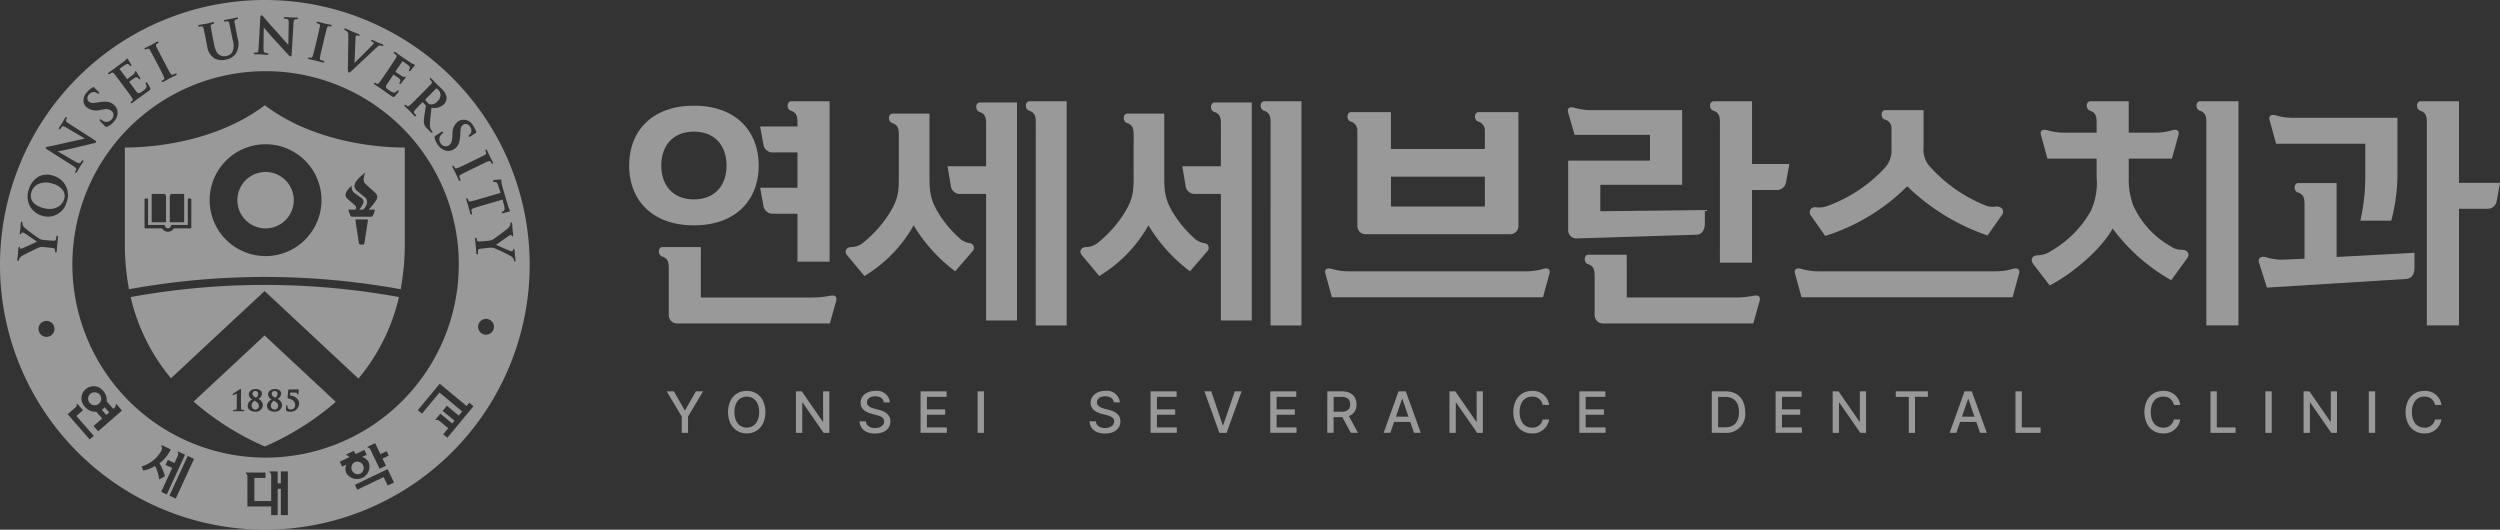
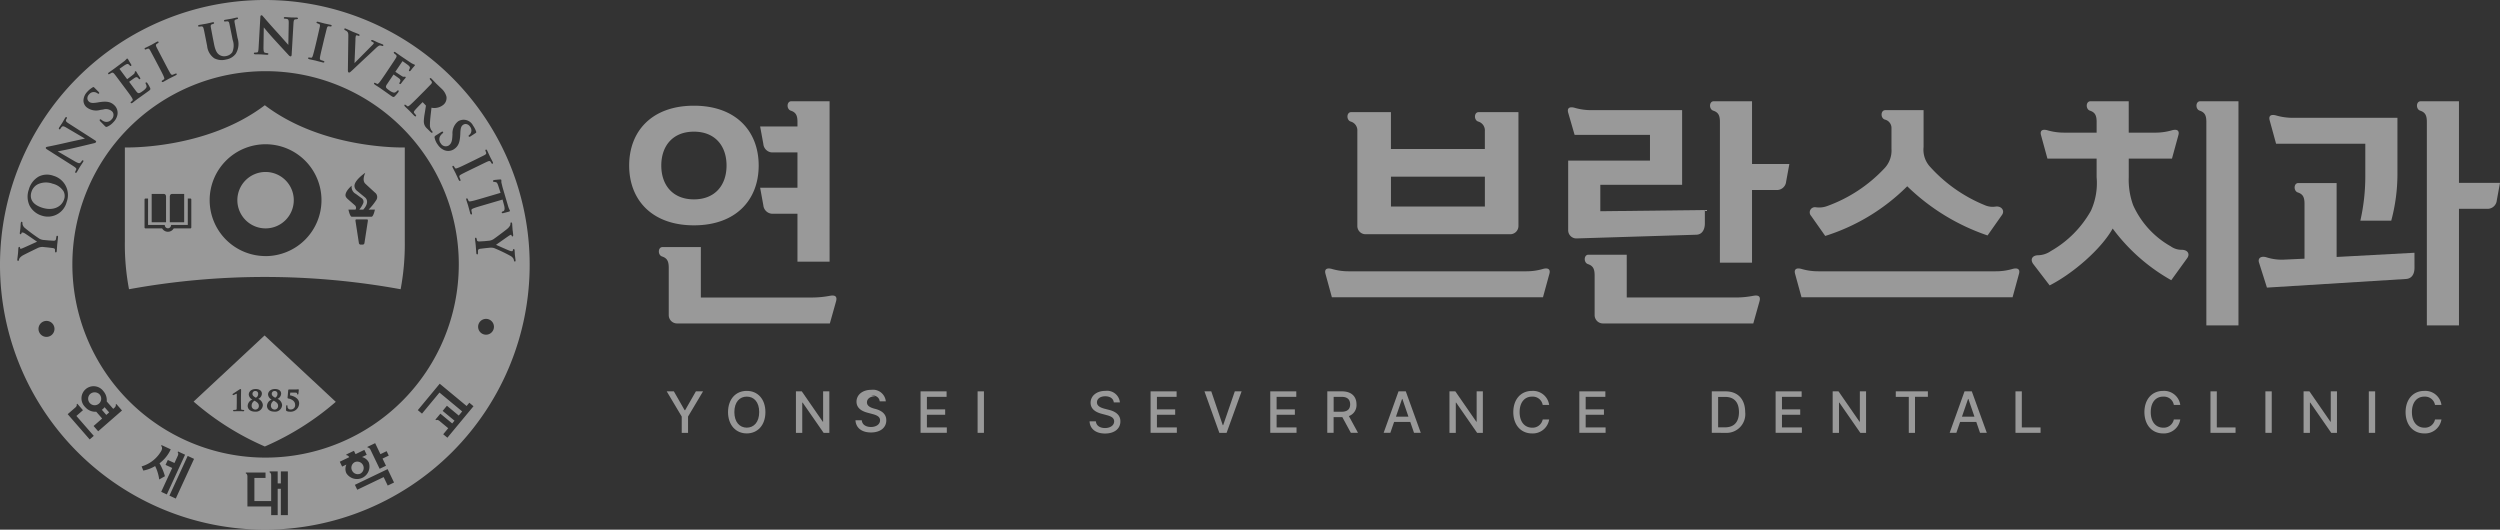
<svg xmlns="http://www.w3.org/2000/svg" width="410.635" height="87" viewBox="0 0 410.635 87">
  <rect x="0" y="0" width="410.635" height="87" fill="#333333" stroke="none" />
  <g id="그룹_83598" data-name="그룹 83598" transform="translate(-160 -17)" opacity="0.5">
    <g id="그룹_73507" data-name="그룹 73507" transform="translate(263.344 33.632)">
      <path id="패스_44106" data-name="패스 44106" d="M140.221,31.11c0-5.643,3.735-9.825,10.636-9.825s10.636,4.182,10.636,9.825-3.735,9.824-10.636,9.824-10.636-4.182-10.636-9.824m11.772,21.678h18.431a15.351,15.351,0,0,0,2.8-.284c.934-.162,1.177.2.974.933l-1.015,3.614H148.1a1.368,1.368,0,0,1-1.379-1.38V47.916c0-1.055-.244-1.583-1.1-1.867-.731-.244-.691-1.543.08-1.543h6.293Zm4.222-21.678c0-3.248-1.908-5.562-5.358-5.562s-5.36,2.314-5.36,5.562,1.909,5.561,5.36,5.561,5.358-2.313,5.358-5.561m11.652-7.145c0-1.056-.244-1.584-1.1-1.868-.731-.243-.691-1.542.081-1.542h6.292V46.9h-5.277V39.026h-4.222a1.519,1.519,0,0,1-1.381-1.381l-.527-2.882h6.13V28.958h-4.222a1.519,1.519,0,0,1-1.381-1.381l-.527-2.882h6.13Z" transform="translate(-140.221 -20.555)" fill="#fff" />
-       <path id="패스_44107" data-name="패스 44107" d="M192.366,25.995c0-1.056-.244-1.583-1.1-1.868-.731-.244-.69-1.543.082-1.543H197.4V32.613c0,2.516.04,3.856,1.339,6.089a18.179,18.179,0,0,0,3.411,4.182,3.275,3.275,0,0,0,1.786.974.779.779,0,0,1,.527,1.34l-2.841,3.289a26.513,26.513,0,0,1-6.82-7.552,22.728,22.728,0,0,1-8.08,8.322l-2.882-3.451c-.446-.568-.163-1.258.691-1.3a3.175,3.175,0,0,0,1.948-.691,20.04,20.04,0,0,0,4.223-4.668c1.624-2.557,1.664-3.734,1.664-6.535ZM206.7,24.168c0-1.056-.244-1.584-1.1-1.868-.73-.244-.69-1.543.082-1.543h6.089V56.564H206.7V35.778h-4.425a1.519,1.519,0,0,1-1.381-1.381l-.528-3.166H206.7Zm8.159-.2c0-1.056-.243-1.584-1.1-1.868-.731-.243-.69-1.542.082-1.542h6.089v36.82h-5.074Z" transform="translate(-148.073 -20.555)" fill="#fff" />
-       <path id="패스_44108" data-name="패스 44108" d="M239.452,25.995c0-1.056-.244-1.583-1.1-1.868-.731-.244-.69-1.543.082-1.543h6.048V32.613c0,2.516.04,3.856,1.339,6.089a18.179,18.179,0,0,0,3.411,4.182,3.275,3.275,0,0,0,1.786.974.779.779,0,0,1,.527,1.34l-2.841,3.289a26.512,26.512,0,0,1-6.82-7.552,22.728,22.728,0,0,1-8.08,8.322l-2.882-3.451c-.446-.568-.162-1.258.691-1.3a3.175,3.175,0,0,0,1.948-.691,20.041,20.041,0,0,0,4.223-4.668c1.624-2.557,1.664-3.734,1.664-6.535Zm14.331-1.827c0-1.056-.244-1.584-1.1-1.868-.73-.244-.691-1.543.082-1.543h6.089V56.564h-5.074V35.778h-4.425a1.519,1.519,0,0,1-1.381-1.381l-.528-3.166h6.333Zm8.159-.2c0-1.056-.243-1.584-1.1-1.868-.731-.243-.691-1.542.082-1.542h6.089v36.82h-5.075Z" transform="translate(-156.59 -20.555)" fill="#fff" />
      <path id="패스_44109" data-name="패스 44109" d="M283.648,48.88H312.8a9.7,9.7,0,0,0,2.68-.365c.933-.284,1.339.041,1.136.771l-1.056,3.857H280.888l-1.056-3.857c-.2-.73.2-1.055,1.137-.771a9.689,9.689,0,0,0,2.679.365m1.421-7.47V25.862a1.511,1.511,0,0,0-1.1-1.583c-.731-.243-.69-1.542.08-1.542h6.537v6.049h15.427V25.862a1.511,1.511,0,0,0-1.1-1.583c-.731-.243-.69-1.542.081-1.542h6.536V41.41a1.344,1.344,0,0,1-1.381,1.379H286.449a1.344,1.344,0,0,1-1.379-1.379m20.947-8.078H290.59v4.911h15.427Z" transform="translate(-165.464 -20.949)" fill="#fff" />
      <path id="패스_44110" data-name="패스 44110" d="M347.217,22.016v12.26H333.78V38.62l17.172-.2V40.65c0,.853-.366,1.787-1.381,1.827l-19.688.609a1.345,1.345,0,0,1-1.381-1.38V30.3H341.94V26.076H329.558L328.5,22.422c-.2-.73.2-1.055,1.137-.771a9.691,9.691,0,0,0,2.68.365Zm-9.094,30.772h18.025a15.35,15.35,0,0,0,2.8-.284c.934-.162,1.178.2.975.933l-1.016,3.614H334.227a1.368,1.368,0,0,1-1.38-1.38v-6.5c0-1.056-.244-1.583-1.1-1.868-.73-.244-.69-1.543.082-1.543h6.292Zm15.305-28.823c0-1.056-.244-1.584-1.1-1.868-.731-.243-.691-1.542.081-1.542h6.292V30.866h6.13l-.528,2.882a1.519,1.519,0,0,1-1.38,1.381h-4.223V47.063h-5.277Z" transform="translate(-174.267 -20.555)" fill="#fff" />
      <path id="패스_44111" data-name="패스 44111" d="M377.819,48.808h29.148a9.69,9.69,0,0,0,2.679-.365c.934-.284,1.339.041,1.137.772l-1.056,3.856H375.059L374,49.215c-.2-.731.2-1.056,1.136-.772a9.7,9.7,0,0,0,2.68.365m27.4-10.839a3.2,3.2,0,0,0,1.786.2c.893-.081,1.461.65,1.015,1.34l-2.4,3.41a35.069,35.069,0,0,1-13.194-8.078A33.14,33.14,0,0,1,378.956,43l-2.315-3.288a.852.852,0,0,1,.772-1.422,3.791,3.791,0,0,0,1.868-.2,24.087,24.087,0,0,0,9.336-6.13,4.246,4.246,0,0,0,1.219-3.289V25.222a1.42,1.42,0,0,0-1.1-1.339c-.732-.243-.691-1.542.081-1.542h6.292v6.049a4.133,4.133,0,0,0,1.1,3.287,24.591,24.591,0,0,0,9.012,6.293" transform="translate(-182.497 -20.878)" fill="#fff" />
      <path id="패스_44112" data-name="패스 44112" d="M426.811,25.711h5.318V23.965c0-1.056-.244-1.584-1.1-1.868-.731-.243-.69-1.542.081-1.542H437.4v5.156h4.345a9.7,9.7,0,0,0,2.679-.365c.932-.284,1.338.04,1.135.772l-1.056,3.856h-7.1v3.045a12.175,12.175,0,0,0,.731,4.627,14.651,14.651,0,0,0,6.17,6.74,3.011,3.011,0,0,0,1.787.568c1.014,0,1.38.69.935,1.339l-2.64,3.654a30.625,30.625,0,0,1-9.621-8.485c-1.907,3.41-6.535,7.389-10.352,9.338l-2.679-3.492c-.528-.691-.284-1.461.853-1.461a3.8,3.8,0,0,0,2.029-.691,17.418,17.418,0,0,0,6.575-6.617,10.978,10.978,0,0,0,.935-5.521V29.973h-8.08l-1.054-3.856c-.2-.731.2-1.056,1.135-.772a9.7,9.7,0,0,0,2.681.365m23.343-1.746c0-1.056-.244-1.584-1.1-1.868-.729-.243-.69-1.542.082-1.542h6.292v36.82h-5.276Z" transform="translate(-191.092 -20.555)" fill="#fff" />
      <path id="패스_44113" data-name="패스 44113" d="M492.568,47.916c0,1.219-.609,1.787-1.38,1.827l-22.854,1.42-1.3-4.1c-.244-.73.324-1.176,1.3-.852a8.291,8.291,0,0,0,2.638.365l3.532-.163V37.4c0-1.056-.243-1.583-1.1-1.867-.731-.244-.69-1.543.081-1.543h6.293V46.131l12.787-.691ZM484.49,27.537H469.835l-1.057-3.857c-.2-.73.2-1.055,1.137-.771a9.691,9.691,0,0,0,2.68.365h17.173v9.3a29.579,29.579,0,0,1-1.016,7.591h-5.074a32.88,32.88,0,0,0,.812-7.226ZM494.6,23.965c0-1.056-.244-1.584-1.1-1.868-.729-.243-.691-1.542.081-1.542h6.293v13.4h6.738l-.527,2.883a1.519,1.519,0,0,1-1.38,1.38h-4.83V57.375H494.6Z" transform="translate(-199.323 -20.555)" fill="#fff" />
      <path id="패스_44114" data-name="패스 44114" d="M148.924,78.726l1.771,3.1h.077l1.771-3.1h1.175l-2.464,4.138V85.54h-1.039V82.865l-2.464-4.138Z" transform="translate(-141.583 -31.077)" fill="#fff" />
      <path id="패스_44115" data-name="패스 44115" d="M163.124,85.618c-1.77,0-3.069-1.328-3.08-3.5.011-2.175,1.31-3.494,3.08-3.484,1.761-.01,3.06,1.309,3.06,3.484s-1.3,3.5-3.06,3.5m0-.943c1.165-.01,2.04-.9,2.04-2.56s-.876-2.55-2.04-2.541c-1.174-.009-2.04.9-2.04,2.541s.866,2.55,2.04,2.56" transform="translate(-143.807 -31.06)" fill="#fff" />
      <path id="패스_44116" data-name="패스 44116" d="M179.151,85.54h-.943l-3.445-4.966H174.7V85.54h-1.039V78.727h.962l3.446,4.985h.057V78.727h1.02Z" transform="translate(-146.27 -31.077)" fill="#fff" />
-       <path id="패스_44117" data-name="패스 44117" d="M189,79.518c-.837,0-1.367.424-1.367,1,0,.645.7.894,1.232,1.039l.673.174c.867.2,1.954.683,1.945,1.905.01,1.155-.914,2-2.521,2-1.52,0-2.473-.76-2.541-2h1.039c.057.741.712,1.1,1.5,1.1.875,0,1.5-.442,1.5-1.1,0-.606-.559-.847-1.29-1.039l-.789-.211c-1.107-.3-1.781-.857-1.791-1.809.01-1.175,1.049-1.954,2.425-1.944a2.114,2.114,0,0,1,2.388,1.886h-1c-.077-.636-.626-1-1.4-1" transform="translate(-148.577 -31.06)" fill="#fff" />
+       <path id="패스_44117" data-name="패스 44117" d="M189,79.518c-.837,0-1.367.424-1.367,1,0,.645.7.894,1.232,1.039c.867.2,1.954.683,1.945,1.905.01,1.155-.914,2-2.521,2-1.52,0-2.473-.76-2.541-2h1.039c.057.741.712,1.1,1.5,1.1.875,0,1.5-.442,1.5-1.1,0-.606-.559-.847-1.29-1.039l-.789-.211c-1.107-.3-1.781-.857-1.791-1.809.01-1.175,1.049-1.954,2.425-1.944a2.114,2.114,0,0,1,2.388,1.886h-1c-.077-.636-.626-1-1.4-1" transform="translate(-148.577 -31.06)" fill="#fff" />
      <path id="패스_44118" data-name="패스 44118" d="M198.653,78.726h4.273v.9h-3.233v2.06h3v.885h-3v2.079h3.272v.885h-4.312Z" transform="translate(-150.79 -31.077)" fill="#fff" />
      <rect id="사각형_22542" data-name="사각형 22542" width="1.04" height="6.813" transform="translate(57.231 47.65)" fill="#fff" />
      <path id="패스_44119" data-name="패스 44119" d="M235.12,79.518c-.837,0-1.367.424-1.367,1,0,.645.7.894,1.232,1.039l.673.174c.867.2,1.954.683,1.945,1.905.01,1.155-.914,2-2.521,2-1.52,0-2.473-.76-2.541-2h1.039c.057.741.712,1.1,1.5,1.1.875,0,1.5-.442,1.5-1.1,0-.606-.559-.847-1.29-1.039l-.789-.211c-1.107-.3-1.781-.857-1.791-1.809.01-1.175,1.049-1.954,2.425-1.944a2.114,2.114,0,0,1,2.388,1.886h-1c-.077-.636-.626-1-1.4-1" transform="translate(-156.919 -31.06)" fill="#fff" />
      <path id="패스_44120" data-name="패스 44120" d="M244.776,78.726h4.273v.9h-3.233v2.06h3v.885h-3v2.079h3.272v.885h-4.312Z" transform="translate(-159.132 -31.077)" fill="#fff" />
      <path id="패스_44121" data-name="패스 44121" d="M258.582,84.27h.078l1.905-5.544h1.116l-2.464,6.814h-1.193l-2.444-6.814H256.7Z" transform="translate(-161.087 -31.077)" fill="#fff" />
      <path id="패스_44122" data-name="패스 44122" d="M268.777,78.726h4.273v.9h-3.233v2.06h3v.885h-3v2.079h3.272v.885h-4.312Z" transform="translate(-163.474 -31.077)" fill="#fff" />
      <path id="패스_44123" data-name="패스 44123" d="M280.214,78.726h2.425c1.588.01,2.368.885,2.368,2.137a1.9,1.9,0,0,1-1.252,1.924l1.5,2.752h-1.174l-1.4-2.579h-1.433v2.579h-1.04Zm2.33,3.349c1,0,1.415-.443,1.424-1.212-.009-.761-.423-1.242-1.424-1.232h-1.289v2.444Z" transform="translate(-165.542 -31.077)" fill="#fff" />
      <path id="패스_44124" data-name="패스 44124" d="M291.51,85.539l2.444-6.813h1.193l2.464,6.813H296.5l-.616-1.79h-2.656l-.616,1.79Zm4.071-2.656-.991-2.906h-.058l-1,2.906Z" transform="translate(-167.585 -31.077)" fill="#fff" />
      <path id="패스_44125" data-name="패스 44125" d="M310.194,85.54h-.943l-3.445-4.966h-.058V85.54h-1.039V78.727h.963l3.446,4.985h.057V78.727h1.02Z" transform="translate(-169.973 -31.077)" fill="#fff" />
      <path id="패스_44126" data-name="패스 44126" d="M320.587,79.576c-1.174-.01-2.04.9-2.04,2.541,0,1.664.876,2.55,2.04,2.56a1.691,1.691,0,0,0,1.752-1.347H323.4a2.718,2.718,0,0,1-2.811,2.29c-1.78,0-3.069-1.328-3.08-3.5.011-2.176,1.31-3.494,3.08-3.484a2.675,2.675,0,0,1,2.811,2.309h-1.059a1.653,1.653,0,0,0-1.752-1.366" transform="translate(-172.288 -31.06)" fill="#fff" />
      <path id="패스_44127" data-name="패스 44127" d="M330.752,78.726h4.273v.9h-3.233v2.06h3v.885h-3v2.079h3.272v.885h-4.312Z" transform="translate(-174.683 -31.077)" fill="#fff" />
      <path id="패스_44128" data-name="패스 44128" d="M357.313,85.539V78.726h2.272c2.011.01,3.2,1.28,3.214,3.407a3.072,3.072,0,0,1-3.272,3.407Zm2.156-.9c1.54,0,2.3-.9,2.31-2.5-.009-1.607-.77-2.493-2.253-2.5h-1.173v5Z" transform="translate(-179.488 -31.077)" fill="#fff" />
      <path id="패스_44129" data-name="패스 44129" d="M370.112,78.726h4.273v.9h-3.233v2.06h3v.885h-3v2.079h3.272v.885h-4.312Z" transform="translate(-181.803 -31.077)" fill="#fff" />
      <path id="패스_44130" data-name="패스 44130" d="M387.035,85.54h-.943l-3.445-4.966h-.058V85.54h-1.039V78.727h.962l3.446,4.985h.057V78.727h1.02Z" transform="translate(-183.871 -31.077)" fill="#fff" />
      <path id="패스_44131" data-name="패스 44131" d="M394.207,78.726h5.273v.9h-2.117V85.54h-1.021V79.631h-2.136Z" transform="translate(-186.161 -31.077)" fill="#fff" />
      <path id="패스_44132" data-name="패스 44132" d="M405.01,85.539l2.444-6.813h1.194l2.464,6.813H410l-.616-1.79h-2.656l-.616,1.79Zm4.071-2.656-.991-2.906h-.058l-1,2.906Z" transform="translate(-188.115 -31.077)" fill="#fff" />
      <path id="패스_44133" data-name="패스 44133" d="M418.208,78.726h1.04v5.928h3.079v.885h-4.119Z" transform="translate(-190.502 -31.077)" fill="#fff" />
      <path id="패스_44134" data-name="패스 44134" d="M447.143,79.576c-1.174-.01-2.04.9-2.04,2.541,0,1.664.876,2.55,2.04,2.56a1.691,1.691,0,0,0,1.752-1.347h1.059a2.718,2.718,0,0,1-2.811,2.29c-1.78,0-3.069-1.328-3.08-3.5.011-2.176,1.31-3.494,3.08-3.484a2.675,2.675,0,0,1,2.811,2.309H448.9a1.653,1.653,0,0,0-1.752-1.366" transform="translate(-195.179 -31.06)" fill="#fff" />
      <path id="패스_44135" data-name="패스 44135" d="M457.31,78.726h1.04v5.928h3.079v.885H457.31Z" transform="translate(-197.575 -31.077)" fill="#fff" />
      <rect id="사각형_22543" data-name="사각형 22543" width="1.04" height="6.813" transform="translate(268.757 47.65)" fill="#fff" />
      <path id="패스_44136" data-name="패스 44136" d="M481.466,85.54h-.943l-3.445-4.966h-.058V85.54H475.98V78.727h.962l3.446,4.985h.057V78.727h1.02Z" transform="translate(-200.952 -31.077)" fill="#fff" />
      <rect id="사각형_22544" data-name="사각형 22544" width="1.04" height="6.813" transform="translate(285.743 47.65)" fill="#fff" />
      <path id="패스_44137" data-name="패스 44137" d="M499.514,79.576c-1.174-.01-2.04.9-2.04,2.541,0,1.664.876,2.55,2.04,2.56a1.691,1.691,0,0,0,1.752-1.347h1.059a2.718,2.718,0,0,1-2.811,2.29c-1.78,0-3.069-1.328-3.08-3.5.011-2.176,1.31-3.494,3.08-3.484a2.675,2.675,0,0,1,2.811,2.309h-1.059a1.653,1.653,0,0,0-1.752-1.366" transform="translate(-204.651 -31.06)" fill="#fff" />
    </g>
    <g id="그룹_73514" data-name="그룹 73514" transform="translate(160 17)">
-       <path id="패스_57638" data-name="패스 57638" d="M26.2,59.122a32.127,32.127,0,0,0,6.623,13.341L48.2,58.135,63.611,72.514a32.177,32.177,0,0,0,6.661-13.387,122.7,122.7,0,0,0-44.067,0" transform="translate(-4.74 -10.333)" fill="#fff" />
      <path id="패스_57639" data-name="패스 57639" d="M52.23,34.484a4.633,4.633,0,1,0,4.633,4.634,4.639,4.639,0,0,0-4.633-4.634" transform="translate(-8.609 -6.237)" fill="#fff" />
      <path id="패스_57640" data-name="패스 57640" d="M48.028,21.1c-9.688,7.357-22.99,6.936-22.99,6.936v15.43a39.57,39.57,0,0,0,.682,7.859,124.328,124.328,0,0,1,44.614,0,39.774,39.774,0,0,0,.682-7.863V28.038s-13.3.422-22.987-6.936M32.421,36.111s-.011-.437.365-.437h1.995v4.646h-2.36Zm-2.979-.437h1.995c.378,0,.365.437.365.437v4.209h-2.36Zm6.511,5.5a.164.164,0,0,1-.177.162H33.058a1.09,1.09,0,0,1-1.894,0H28.447a.164.164,0,0,1-.177-.162v-4.6a.147.147,0,0,1,.159-.146h.42V40.76h2.728l.059.211a.5.5,0,0,0,.951,0l.058-.211h2.729V36.428h.42a.147.147,0,0,1,.159.146Zm12.2,4.705A9.184,9.184,0,1,1,57.334,36.7a9.195,9.195,0,0,1-9.185,9.185M64.39,43.743a.3.3,0,0,1-.283.256h-.346a.3.3,0,0,1-.283-.256l-.564-3.667c-.01-.219.108-.219.108-.219h1.825s.118,0,.109.219Zm1.915-7.024a9.481,9.481,0,0,1-1.226,1.524h1.031s-.238,1.176-.557,1.176H62.316c-.319,0-.556-1.176-.556-1.176h1.165a.543.543,0,0,0-.115-.709l-1.084-.949c-.17-.15-.45-.389-.45-.7,0-.736,1.025-1.574,1.025-1.574a1.273,1.273,0,0,0,.673,1.355c.4.3.888.651.888.651a.714.714,0,0,1,.286.978,4.705,4.705,0,0,1-.6.947H64.2c1.178-1.307.32-1.968.32-1.968l-1.351-1.112a1.092,1.092,0,0,1-.419-.815c0-.955,1.77-2.148,1.77-2.148-.1.25-.541,1.266.018,1.795s1.587,1.46,1.587,1.46a.908.908,0,0,1,.182,1.266" transform="translate(-4.529 -3.817)" fill="#fff" />
      <path id="패스_57641" data-name="패스 57641" d="M50.937,80.348a.941.941,0,0,0-.478.812.62.62,0,0,0,.6.649.579.579,0,0,0,.582-.628c0-.408-.326-.611-.705-.832" transform="translate(-9.127 -14.533)" fill="#fff" />
      <path id="패스_57642" data-name="패스 57642" d="M55.046,79.506a.645.645,0,0,0,.383-.622.437.437,0,0,0-.44-.482.455.455,0,0,0-.492.478c0,.233.148.4.549.626" transform="translate(-9.857 -14.181)" fill="#fff" />
      <path id="패스_57643" data-name="패스 57643" d="M51.179,79.506a.649.649,0,0,0,.38-.622.439.439,0,0,0-.438-.482.455.455,0,0,0-.492.478c0,.233.145.4.55.626" transform="translate(-9.158 -14.181)" fill="#fff" />
      <path id="패스_57644" data-name="패스 57644" d="M54.8,80.348a.947.947,0,0,0-.473.812.621.621,0,0,0,.6.649.58.58,0,0,0,.578-.628c0-.408-.324-.611-.709-.832" transform="translate(-9.827 -14.533)" fill="#fff" />
      <path id="패스_57645" data-name="패스 57645" d="M50.48,67.267,38.824,78.129A45.055,45.055,0,0,0,50.514,85.5h.02a45.16,45.16,0,0,0,11.641-7.33ZM47,79.718l-.564-.01-.2,0-.22,0-.566.01c-.115,0-.138-.056-.138-.1a.1.1,0,0,1,.1-.114l.355-.029c.1-.025.117-.052.13-.187l.017-1.025v-.731l0-.6s0-.083,0-.1a2.294,2.294,0,0,0-.366.151s-.136.06-.139.06l-.086.028a.11.11,0,0,1-.1-.117.141.141,0,0,1,.078-.12c.029-.02.882-.58,1.052-.7l.157-.07c.029,0,.112.009.112.155l0,.07L46.6,77.417v.845l.018,1.025c.011.141.034.167.131.187l.289.029a.105.105,0,0,1,.1.114c0,.046-.026.1-.138.1m1.921.066c-.737,0-1.216-.377-1.216-.964a1.17,1.17,0,0,1,.777-1.026.987.987,0,0,1-.6-.836c0-.356.306-.892,1.153-.892.605,0,1.005.3,1.005.767a.974.974,0,0,1-.6.849A1.213,1.213,0,0,1,50.2,78.7a1.148,1.148,0,0,1-1.281,1.082m3.173,0c-.74,0-1.216-.377-1.216-.964a1.171,1.171,0,0,1,.774-1.026.988.988,0,0,1-.6-.836c0-.356.307-.892,1.152-.892.611,0,1,.3,1,.767a.965.965,0,0,1-.6.849,1.218,1.218,0,0,1,.759,1.021,1.148,1.148,0,0,1-1.277,1.082m2.5,0a1.074,1.074,0,0,1-.456-.089h0a.218.218,0,0,1-.125-.238v-.064s.019-.521.019-.525c.008-.031.03-.137.118-.137.04,0,.106.02.106.148a.486.486,0,0,0,.557.547.687.687,0,0,0,.691-.775c0-.716-.793-.983-1.1-1.021a.143.143,0,0,1-.138-.163l.107-1.211c.006-.043.028-.115.149-.115h1.124l.3-.025.05-.009c.111,0,.111.108.111.153l-.065.6a.113.113,0,0,1-.111.108c-.015,0-.1-.008-.1-.126,0-.088,0-.184-.337-.184H54.7c-.01.084-.04.356-.052.443.744.134,1.511.547,1.511,1.329a1.4,1.4,0,0,1-1.572,1.356" transform="translate(-7.022 -12.167)" fill="#fff" />
      <path id="패스_57646" data-name="패스 57646" d="M71.935,94.535a1.049,1.049,0,0,0-.907-1.889,1.024,1.024,0,0,0-.457,1.374,1.035,1.035,0,0,0,1.364.515" transform="translate(-12.746 -16.74)" fill="#fff" />
      <path id="패스_57647" data-name="패스 57647" d="M20.6,81.941a1.318,1.318,0,0,1-.179.138l.73.84.47-.408s-.428-.488-.75-.859a1.966,1.966,0,0,1-.271.29" transform="translate(-3.693 -14.769)" fill="#fff" />
-       <path id="패스_57648" data-name="패스 57648" d="M85.658,20.063c.224.224.31.269.477.293a1.348,1.348,0,0,0,1.147-.508,1.494,1.494,0,0,0,.5-1.052,1.18,1.18,0,0,0-.329-.8,2.514,2.514,0,0,0-.318-.269c-.023-.01-.026-.013-.056.015L85.328,19.5c-.053.051-.053.059-.043.082a2.1,2.1,0,0,0,.373.477" transform="translate(-15.425 -3.205)" fill="#fff" />
      <path id="패스_57649" data-name="패스 57649" d="M9.758,36.792a3.16,3.16,0,0,0-2.419.089,2.1,2.1,0,0,0-1.053,1.255c-.22.695-.279,1.955,1.789,2.61,1.677.53,3.152-.06,3.587-1.433a1.659,1.659,0,0,0-.1-1.261,2.888,2.888,0,0,0-1.808-1.259" transform="translate(-1.118 -6.62)" fill="#fff" />
      <path id="패스_57650" data-name="패스 57650" d="M17.957,78.973a1.071,1.071,0,1,0,1.572.043,1.116,1.116,0,0,0-1.572-.043" transform="translate(-3.173 -14.23)" fill="#fff" />
      <path id="패스_57651" data-name="패스 57651" d="M43.5,0A43.5,43.5,0,1,0,87,43.5,43.5,43.5,0,0,0,43.5,0m37.64,29.579c.138-.038.916-.1.966-.1.079-.006.211-.016.245.1l0,.12v.254l.189.789.916,3.112a3.121,3.121,0,0,0,.259.642l.041.085-.008.09c-.027.052-.1.075-.181.1,0,0-.922.243-.928.243-.05.011-.187.038-.218-.077a.1.1,0,0,1-.01-.048c0-.1.1-.138.178-.166,0,0,.086-.033.089-.033.131-.051.2-.211.2-.448a2.16,2.16,0,0,0-.083-.532s-.219-.817-.247-.931c-.436.13-3.154.927-3.154.927-.721.212-1.342.392-1.662.53-.2.082-.3.152-.3.3,0,.017,0,.038,0,.061l.084.4a.3.3,0,0,1,.016.1.122.122,0,0,1-.084.13c-.034.011-.147.024-.206-.169l-.236-.872-.1-.369-.113-.361-.2-.618c-.054-.185.013-.243.075-.26l.088.008.092.142.111.26c.051.1.174.115.43.063.339-.052.961-.239,1.678-.445,0,0,3.028-.89,3.152-.928l-.354-1.1c-.152-.46-.241-.6-.4-.652l-.292-.052c-.039,0-.157.007-.188-.1-.039-.138.1-.179.149-.192m-1.285-4.5-.092-.261c-.055-.12-.04-.2.041-.242.124-.059.2.1.237.178l.446.966.184.357.274.532c.024.052.1.213-.016.268-.088.045-.164.007-.215-.11l-.126-.2c-.1-.143-.215-.153-.474-.046-.236.1-.44.2-1.56.746,0,0-1.3.627-1.31.635-.718.35-1.283.627-1.578.8-.179.117-.255.2-.189.4l.152.383.025.165-.06.068-.1.006-.13-.141-.378-.817-.158-.341-.179-.345-.294-.573c-.08-.17-.03-.238.032-.266l.089-.011.117.126.147.236c.075.1.174.1.4.013.323-.11.9-.386,1.616-.736l1.3-.632,1.551-.772c.269-.154.28-.273.252-.382m-5.559-2.535.029-.48a2.513,2.513,0,0,1,.931-2.149,1.728,1.728,0,0,1,2.439.691,4.007,4.007,0,0,1,.512.988.183.183,0,0,1-.039.229l-.115.069-.707.46c-.1.068-.258.18-.349.052-.039-.056-.056-.143.091-.243a.921.921,0,0,0,.3-.45.977.977,0,0,0-.173-.905.945.945,0,0,0-.6-.432.719.719,0,0,0-.555.131c-.265.182-.406.439-.447,1.332l-.011.287c-.067,1.275-.324,1.884-.981,2.339a1.718,1.718,0,0,1-1.671.185,2.416,2.416,0,0,1-1.047-.9,2.892,2.892,0,0,1-.514-1.13.436.436,0,0,1-.009-.1c0-.1.048-.164.176-.253,0,0,.887-.566.909-.578.065-.038.237-.141.32-.021l.022.1-.108.135a1.477,1.477,0,0,0-.285.283,1.084,1.084,0,0,0-.016,1.356.946.946,0,0,0,1.3.358c.325-.229.546-.545.594-1.356m-4.705-7.484,1.2-1.231c.183-.206.2-.311.075-.505l-.2-.228-.085-.151.042-.09.086-.043c.062,0,.115.049.184.115l.556.576.22.233.837.8a2.7,2.7,0,0,1,.836,1.347,1.475,1.475,0,0,1-.417,1.244,2.337,2.337,0,0,1-2.046.56c-.012.09-.044.394-.044.394-.111.957-.2,1.712-.209,2.313v.048a1.562,1.562,0,0,0,.242.956l.138.17a.168.168,0,0,1,.059.119.126.126,0,0,1-.036.089l-.093.043-.166-.1-.552-.55a1.692,1.692,0,0,1-.528-.754,1.81,1.81,0,0,1-.069-.528,8.109,8.109,0,0,1,.124-1.142l.117-.718.1-.654v-.011c0-.024-.01-.045-.044-.079l-.491-.511s-.082.075-.082.075c-.532.537-.989,1-1.2,1.267a.535.535,0,0,0-.154.3.261.261,0,0,0,.066.163l.253.3.061.125-.039.084-.09.039-.175-.093-.65-.677-.185-.191-.236-.221-.487-.466-.1-.175.039-.091.08-.037.151.082s.223.175.223.179c.1.065.214,0,.408-.149.265-.214.722-.671,1.255-1.2,0,0,1.012-1.019,1.021-1.025M64.1,10.946c.7-1.043.818-1.227.946-1.447s.139-.34-.023-.506l-.238-.184-.113-.137.025-.093c.075-.121.211-.022.278.02l.626.441.337.237c.164.107,1.562,1.055,1.7,1.133,0,0,.311.15.315.15l.04.016.1.04c.028.019.09.073.025.18l-.066.067-.3.342-.094.129-.243.3a.15.15,0,0,1-.2.038l-.057-.082.042-.147a.8.8,0,0,0,.111-.248.281.281,0,0,0,.016-.086c0-.1-.054-.2-.281-.4-.1-.083-.763-.552-.929-.666l-.01.012-1.157,1.714a.226.226,0,0,1-.012.024c.584.395.977.652,1.08.709a.527.527,0,0,0,.362.11c.084-.022.147-.038.206,0l.057.075-.025.1-.059.065-.335.4-.328.431c-.038.056-.124.185-.24.106a.126.126,0,0,1-.043-.187l.039-.07.093-.187a.279.279,0,0,0,.024-.113.451.451,0,0,0-.2-.332c-.113-.1-.751-.537-.929-.659a.041.041,0,0,1-.012.015l-.359.534-.183.272-.523.781a.822.822,0,0,0-.172.4c0,.183.165.343.582.623a1.956,1.956,0,0,0,.667.34c.206.032.361-.043.586-.277.047-.05.125-.13.226-.063l.052.079-.061.171a6.56,6.56,0,0,1-.6.707c-.2.179-.308.115-.571-.063l-1.344-.948-.508-.358-.322-.208-.545-.348-.129-.155.016-.1.076-.055.163.055s.251.128.251.132c.109.044.211-.04.376-.225.223-.26.58-.8,1-1.413Zm-7.547-6.2.062-.066c.065-.025.135,0,.245.048l.654.291.43.2.315.121.621.249c.1.043.16.086.177.142v.085c-.017.048-.076.117-.233.054a.586.586,0,0,0-.27-.067.139.139,0,0,0-.1.085,2.215,2.215,0,0,0-.067.63s-.149,3.616-.159,3.848c.145-.155,1.112-1.123,1.112-1.123l1.879-1.9a1.052,1.052,0,0,0,.175-.229.18.18,0,0,0,.009-.046A.082.082,0,0,0,61.375,7l-.264-.153c-.04-.015-.148-.065-.148-.153a.1.1,0,0,1,.011-.05c.059-.136.225-.062.332-.021l.614.287.162.079.269.1.453.178c.049.02.214.093.158.219l-.069.072-.166-.02a.635.635,0,0,0-.366-.066c-.111.025-.271.1-.673.484l-.955.9-.821.759-1.979,1.863-.084.075c-.333.31-.434.407-.573.35s-.138-.208-.131-.645l.072-5.405c0-.472-.084-.592-.3-.763l-.269-.148-.1-.092Zm-5.9,4.709.174-.007.28.036c.114,0,.184-.072.261-.3.115-.319.273-.968.456-1.716l.329-1.4.384-1.693c.059-.3-.028-.386-.13-.437l-.259-.1L52,3.762l-.013-.111.051-.066c.048-.028.111-.028.235,0l1.027.272.39.084.588.125c.057.013.23.056.2.182l-.058.091-.167.007-.234-.032c-.174-.01-.258.07-.336.337l-.42,1.679-.331,1.4c-.182.75-.331,1.4-.384,1.746-.027.212,0,.321.186.4l.389.124.145.088.015.086c-.009.032-.05.142-.248.089l-.874-.221-.359-.1-.378-.078-.636-.138-.174-.1-.014-.1Zm-8.761-.816.346-.025c.164-.038.211-.216.247-.942l.277-4.834a.441.441,0,0,1,.085-.3l.1-.036c.1.006.17.085.265.2l.075.084c.011.012,1.236,1.447,2.422,2.729l1.16,1.308s.384.432.489.551c.011-.627.067-3.549.067-3.549,0-.043,0-.074,0-.109,0-.406-.067-.509-.21-.578a1.264,1.264,0,0,0-.408-.061c-.126-.007-.192-.052-.192-.139V2.936l.04-.084c.052-.047.124-.05.245-.047l.7.047.286.019h.153l.649.009c.093,0,.256.01.251.151l-.038.087-.185.042-.223.017c-.172.039-.254.138-.285.618l-.3,5.153c0,.1-.016.32-.183.315a.537.537,0,0,1-.317-.211l-1.27-1.375L45.1,6.547C44.423,5.813,43.74,5,43.414,4.6c0,0-.04-.049-.084-.1-.007.273-.052,3.287-.052,3.287v.088c0,.605.111.731.207.771a1.257,1.257,0,0,0,.4.07l.169.055.031.086C44.078,9.01,43.9,9,43.828,9l-.788-.052-.229-.017h-.129l-.753-.011a.309.309,0,0,1-.2-.058l-.033-.1c0-.061.037-.129.2-.12M32.552,4.182a.29.29,0,0,1,.193-.094l.752-.129.424-.073.4-.093.579-.129c.079-.015.241-.048.266.092.012.06-.007.143-.165.172L34.793,4c-.17.063-.206.17-.17.449,0,0,.315,1.674.321,1.7l.221,1.122c.247,1.261.621,1.614.984,1.807a1.434,1.434,0,0,0,1.025.122,1.553,1.553,0,0,0,.98-.619,2.757,2.757,0,0,0,.061-2.033l-.2-1.006-.348-1.7c-.067-.262-.149-.339-.374-.34l-.275.031-.177-.012-.056-.084.02-.1a.3.3,0,0,1,.187-.087l.9-.155.03,0,.227-.049.686-.156.147-.01a.128.128,0,0,1,.114.1c.025.136-.131.164-.185.175,0,0-.214.066-.215.07-.167.064-.209.165-.167.443l.32,1.7.165.858a3.119,3.119,0,0,1-.3,2.622,2.521,2.521,0,0,1-1.591.931,2.7,2.7,0,0,1-1.94-.211,2.8,2.8,0,0,1-1.162-2.029L33.79,6.37c-.243-1.221-.283-1.441-.354-1.695s-.148-.337-.374-.338l-.3.035-.176-.015-.052-.081ZM23.932,7.83l.953-.471.35-.2.522-.291c.057-.025.212-.106.274.007a.155.155,0,0,1,.021.068c0,.06-.043.113-.127.154l-.2.129a.245.245,0,0,0-.111.2.729.729,0,0,0,.077.273c.111.24.215.438.79,1.54,0,0,.67,1.275.68,1.3.367.7.657,1.256.845,1.547.12.174.212.248.4.179l.376-.161.165-.035.07.058c.018.032.055.139-.128.234l-.8.4-.339.17-.335.186-.568.317c-.169.087-.238.033-.269-.026s-.034-.134.11-.209l.237-.16c.088-.067.088-.169,0-.4-.125-.32-.415-.881-.789-1.592l-.671-1.276-.816-1.527c-.158-.267-.277-.274-.388-.245l-.258.1c-.116.059-.2.047-.242-.043-.065-.115.094-.2.169-.237M17.89,11.9l.625-.446s.332-.237.341-.246l1.625-1.215.247-.245.028-.036.068-.076.08-.02.1.062.045.078s.222.392.226.392l.085.14s.2.322.2.326a.145.145,0,0,1-.029.2c-.053.04-.132.061-.22-.061a.923.923,0,0,0-.2-.19c-.109-.072-.209-.1-.544.094-.115.062-.779.537-.942.654a.026.026,0,0,1,.011.016l1.234,1.661a.147.147,0,0,0,.018.016l.006,0c.735-.546.958-.727,1.02-.781.131-.115.212-.2.22-.306s.011-.155.068-.2l.092-.025.084.058.043.072s.261.451.268.451l.3.455.072.177-.051.084-.106.028-.087-.054-.05-.057-.143-.149c-.094-.076-.223-.134-.486.019-.122.076-.733.519-.923.664l.007.012.387.52.2.272.559.744c.315.4.448.439,1.1-.048a2.108,2.108,0,0,0,.544-.518c.1-.181.078-.356-.069-.649-.033-.061-.079-.158.019-.23l.092-.025.139.115a5.69,5.69,0,0,1,.466.81c.1.251,0,.322-.249.507l-1.341.962-.505.357-.3.23-.513.4-.186.072-.087-.055c-.036-.048-.051-.125.082-.22l.207-.191c.076-.087.026-.215-.092-.429-.165-.293-.551-.809-1-1.416l-.864-1.153c-.744-1-.874-1.179-1.044-1.377s-.281-.241-.486-.146l-.257.161-.164.067-.082-.053-.026-.093c.007-.061.062-.11.139-.169m-3.534,3.152a3.972,3.972,0,0,1,.863-.7.176.176,0,0,1,.228-.006l.1.1.6.6c.109.1.149.17.156.235l-.041.09-.094.042L16,15.327a.994.994,0,0,0-.5-.2.961.961,0,0,0-.847.351.935.935,0,0,0-.3.677.721.721,0,0,0,.237.518c.233.219.516.308,1.394.164l.281-.048c1.267-.2,1.918-.067,2.5.482a1.716,1.716,0,0,1,.553,1.253,1.89,1.89,0,0,1-.031.341,2.394,2.394,0,0,1-.668,1.211,2.846,2.846,0,0,1-1,.733c-.159.068-.233.048-.38-.091,0,0-.736-.753-.752-.772-.05-.056-.186-.2-.086-.306.043-.048.128-.083.25.032a1.62,1.62,0,0,0,.338.224,1.069,1.069,0,0,0,1.325-.267,1.026,1.026,0,0,0,.328-.768.794.794,0,0,0-.242-.574,1.519,1.519,0,0,0-1.448-.3l-.469.068a2.511,2.511,0,0,1-2.3-.472,1.471,1.471,0,0,1-.474-1.046,2.138,2.138,0,0,1,.652-1.483M7.538,24.224c.053-.086.161-.1.306-.134l.112-.019c.018,0,1.867-.372,3.566-.779l1.71-.373s.564-.12.718-.159c-.541-.319-3.062-1.8-3.062-1.8-.426-.254-.567-.249-.7-.152a1.364,1.364,0,0,0-.253.325c-.067.11-.143.143-.221.094l-.053-.075a.37.37,0,0,1,.079-.237l.384-.585.156-.241.079-.138.324-.561c.046-.074.134-.216.251-.143a.121.121,0,0,1,.062.1.3.3,0,0,1-.057.152l-.1.2a.392.392,0,0,0-.012.1c0,.125.094.247.418.455l4.347,2.787c.125.079.185.134.2.2l-.021.111a.523.523,0,0,1-.335.172l-1.823.438-1.493.355c-.974.232-2.021.43-2.521.524,0,0-.064.011-.124.023.236.133,2.846,1.655,2.846,1.655.587.337.762.306.846.238a1.213,1.213,0,0,0,.257-.317l.13-.121.089.018c.125.077.032.233-.01.293l-.43.658-.12.192-.069.115-.375.651a.31.31,0,0,1-.154.149l-.1-.02-.05-.071.046-.164.151-.318c0-.016.007-.035.007-.052,0-.14-.166-.279-.71-.624L7.741,24.55c-.066-.043-.223-.136-.223-.25a.148.148,0,0,1,.02-.076m.1,31.111a1.313,1.313,0,1,1,1.312-1.312,1.313,1.313,0,0,1-1.312,1.312m1.8-15.5-.043.376-.029.414-.043.609a.3.3,0,0,1-.074.2l-.1.028-.082-.04-.033-.17-.006-.274c-.01-.149-.206-.21-.37-.234,0,0-.8-.1-.806-.1l-.667-.066a1.766,1.766,0,0,0-.85.1c-.122.043-2.012.965-2.467,1.211a1.969,1.969,0,0,0-.625.482.787.787,0,0,0-.129.306c-.018.171-.122.175-.155.171s-.138-.034-.117-.234l.044-.376L2.96,41.6l.02-.281.038-.593.063-.152.093-.024c.1.008.106.1.124.2,0,0,.008.039.008.043a.081.081,0,0,0,.073.07.842.842,0,0,0,.264-.067c.2-.075,1.578-.7,2.233-1,0,0,.121-.052.213-.1-.186-.119-.55-.371-.949-.648-.465-.316-.949-.65-1.068-.719a.935.935,0,0,0-.385-.142.128.128,0,0,0-.155.1c-.024.085-.058.2-.159.186-.143-.01-.126-.161-.121-.215l.1-.767.056-.872.069-.173.082-.023c.038,0,.147.027.129.23a.8.8,0,0,0,.061.337,1.119,1.119,0,0,0,.339.455,26.894,26.894,0,0,0,2.43,1.789,1.877,1.877,0,0,0,.778.192l.666.062.81.051c.256.011.377-.061.415-.241l.07-.392c.014-.179.115-.187.15-.185l.089.043a.3.3,0,0,1,.034.206ZM6.821,35.407A3.347,3.347,0,0,1,4.872,33.8a3.455,3.455,0,0,1-.137-2.669,3.483,3.483,0,0,1,1.64-2.139,3.016,3.016,0,0,1,2.363-.132,3.29,3.29,0,0,1,2.214,4.32,3.178,3.178,0,0,1-4.132,2.225m7.907,36.77c-.05-.058-3.559-4.085-3.611-4.146.054-.043,1.281-1.113,1.281-1.113.181-.161.27-.4.183-.5h0c.033-.032.088-.079.121-.1.048.056.926,1.062.926,1.062l-1.078.944s2.8,3.215,2.857,3.274c-.053.043-.624.541-.678.588m1.4-1.347c-.047-.05-.709-.808-.757-.865l1.407-1.229s-.641-.736-.971-1.113a2.2,2.2,0,0,1-1.82-.773,1.992,1.992,0,1,1,2.992-2.61,2.241,2.241,0,0,1,.552,1.691L18.6,67.154l.206-.183c.183-.162.273-.407.187-.505h0c.032-.031.087-.079.12-.106.049.057.882,1.01.925,1.067-.055.049-3.843,3.354-3.9,3.4M25.5,76.591l-.02-.038-.036.02a5.655,5.655,0,0,1-1.911.718h0c-.022-.051-.244-.614-.273-.683a5.447,5.447,0,0,0,3.258-2.6v0c.244-.531-.037-.749-.051-.759.014-.038.049-.107.065-.143.068.029,1.447.664,1.512.7a5.859,5.859,0,0,1-1.814,2.267l-.025.02.036.07a9.031,9.031,0,0,1,.85,2.059c-.048.026-.84.479-.94.532a7.208,7.208,0,0,0-.647-2.156m.973,4.188c.033-.068,1.808-3.924,1.808-3.924s-1.028-.471-1.094-.5c.03-.063.342-.751.373-.813l1.094.5.556-1.213c.1-.22.082-.478-.041-.533h0c.02-.043.049-.109.07-.147.066.028,1.158.533,1.158.533h0c-.034.07-2.967,6.452-3,6.525-.066-.033-.861-.4-.926-.429m2.4,1.107c-.066-.028-.981-.455-1.046-.482.034-.073,2.969-6.451,3-6.523.069.03,1.039.482,1.039.482h.007c-.032.068-2.972,6.447-3,6.523m18.41,2.724H46.131V80.288h-.52V84.61H44.539V83.191h-3.9V78.24c0-.242-.13-.468-.264-.468v-.158h3.24v.892h-1.83V82.3h2.754V78.061c0-.241-.127-.463-.259-.463v-.165h1.331V79.4h.52V77.433h1.152Zm9.611-6.877a1.686,1.686,0,0,1,0-1.429c-.405.188-.683.326-.7.331-.029-.06-.356-.74-.386-.8.07-.036,1.551-.745,1.551-.745l-.026-.04c-.113-.188-.3-.3-.4-.257v0c-.02-.04-.052-.106-.069-.144.067-.034,1.271-.609,1.271-.609.029.059.265.547.265.547s1.379-.667,1.45-.7c.029.065.354.745.384.808-.018.011-.325.161-.772.373a1.714,1.714,0,0,1,1.116.89,2.059,2.059,0,0,1-3.683,1.773m6.5-1.234c-.064.029-.974.467-1.037.5-.034-.066-1.514-3.145-1.514-3.145-.1-.22-.314-.372-.432-.311l0,0c-.018-.042-.052-.106-.07-.147.066-.031,1.21-.576,1.276-.61.032.07.868,1.809.868,1.809s.949-.462,1.019-.49c.029.061.318.665.349.726-.068.034-1.022.487-1.022.487l.566,1.182m.284,3.254c-.029-.066-.668-1.392-.668-1.392l-4.335,2.079c-.032-.062-.361-.748-.392-.809l5.377-2.579c.035.066,1.025,2.139,1.058,2.2-.066.029-.972.469-1.04.5M43.622,75.164A31.737,31.737,0,1,1,75.359,43.427,31.74,31.74,0,0,1,43.622,75.164M73.49,71.9l-.693-.572c.052-.055.824-.993.824-.993l-1.458-1.21c-.184-.152-.442-.2-.527-.1h0c-.034-.025-.087-.072-.12-.1.048-.054.772-.926.816-.98.061.048,1.943,1.607,1.943,1.607l.378-.452s-1.888-1.56-1.945-1.61l.7-.848c.055.052,1.944,1.614,1.944,1.614s.249-.3.559-.682l-3.726-3.095s-2.822,3.4-2.87,3.465c-.055-.05-.635-.532-.69-.576.05-.061,3.6-4.342,3.6-4.342h0c.051.04,3.5,2.9,4.418,3.663.244-.3.428-.515.442-.541.053.049.636.533.69.574-.05.06-4.246,5.117-4.293,5.178m6.351-16.925a1.3,1.3,0,1,1,1.3-1.3,1.3,1.3,0,0,1-1.3,1.3m4.744-12.013c-.032,0-.145,0-.165-.208a.842.842,0,0,0-.121-.322,1.234,1.234,0,0,0-.421-.384,26.258,26.258,0,0,0-2.715-1.3,1.911,1.911,0,0,0-.807-.048s-.663.064-.673.068l-.8.094c-.248.043-.356.136-.362.318l0,.4-.03.169-.081.04-.093-.029a.28.28,0,0,1-.075-.195l-.066-.867-.027-.381-.046-.41-.071-.607c-.007-.071-.025-.245.124-.258l.083.024.065.163.059.269c.041.143.245.166.4.161l.813-.047.669-.065a1.685,1.685,0,0,0,.814-.259c.114-.061,1.8-1.316,2.2-1.646a2,2,0,0,0,.525-.591.906.906,0,0,0,.072-.32c-.018-.174.086-.2.116-.2l.089.025.075.181.02.374.047.654.039.275.065.594-.033.156-.085.046c-.1.008-.124-.076-.161-.177l-.017-.041a.077.077,0,0,0-.084-.055.839.839,0,0,0-.241.113c-.188.109-1.471,1.022-2.024,1.41l-.18.13c.2.084.611.264,1.048.459.523.229,1.058.466,1.189.509a1.03,1.03,0,0,0,.4.075.133.133,0,0,0,.129-.135c.011-.086.027-.2.125-.211.141-.012.156.134.161.189l.047.768.109.871c.012.141-.028.217-.115.226" transform="translate(0 0)" fill="#fff" />
    </g>
  </g>
</svg>